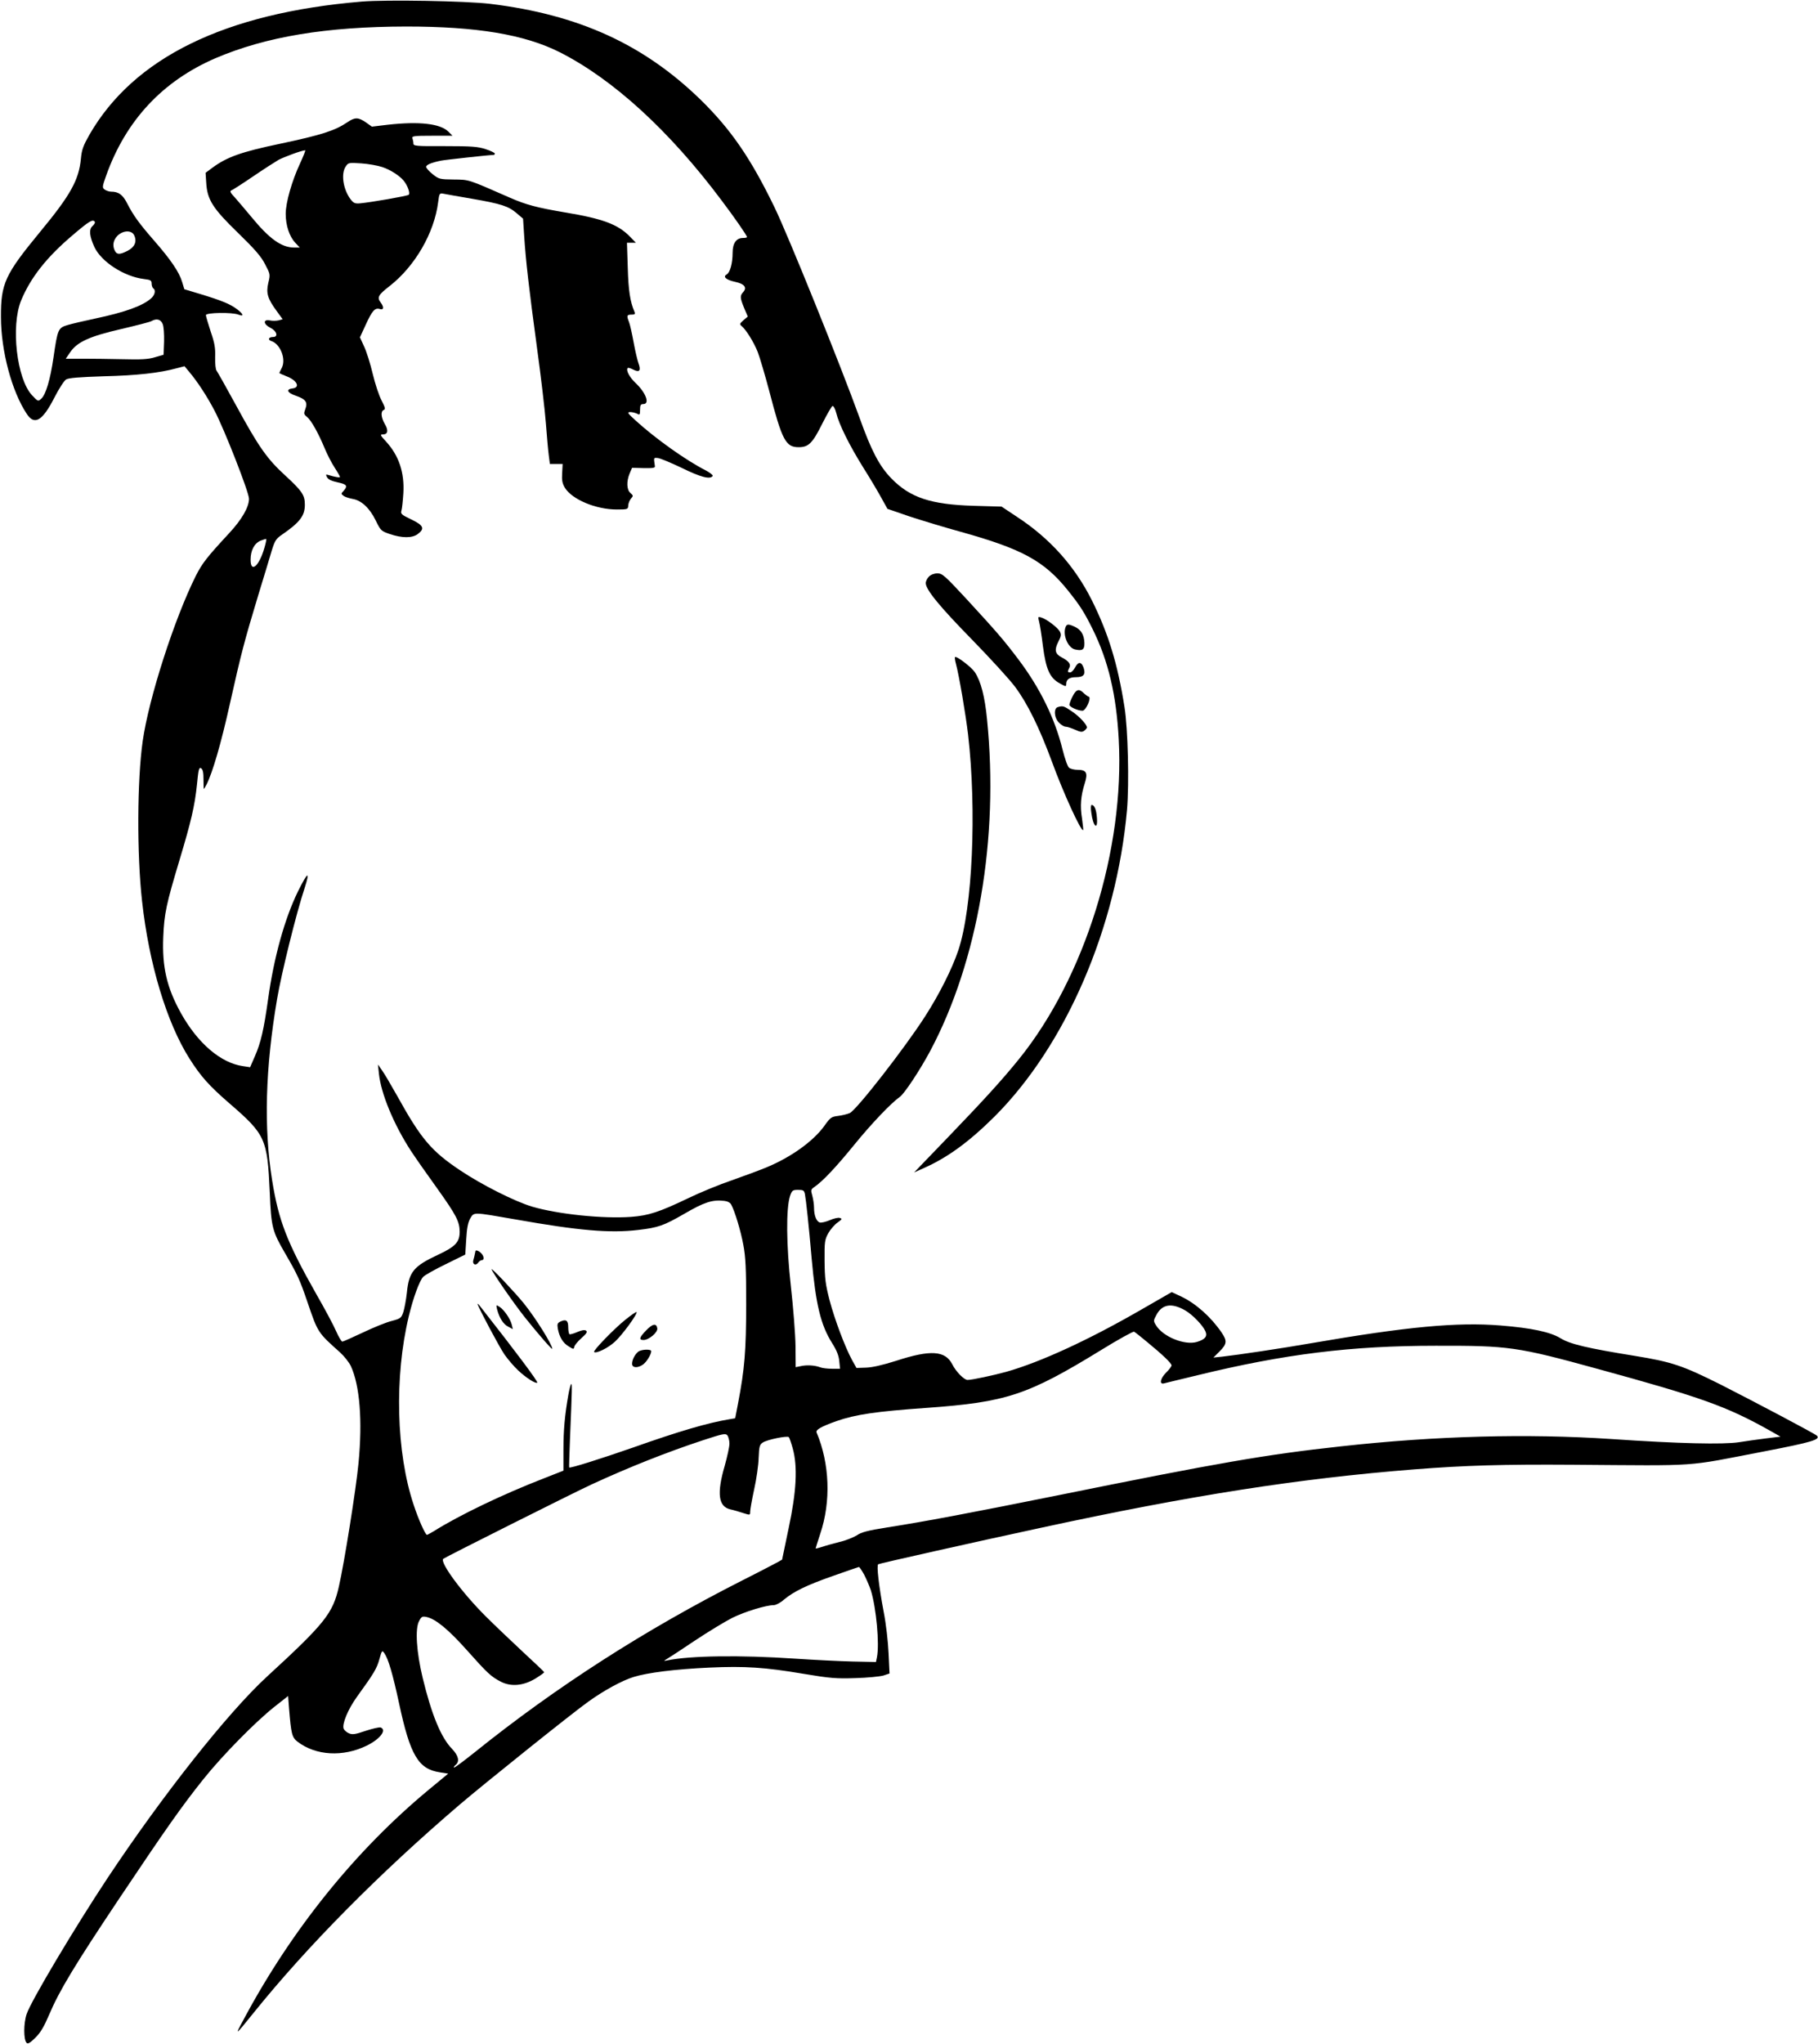
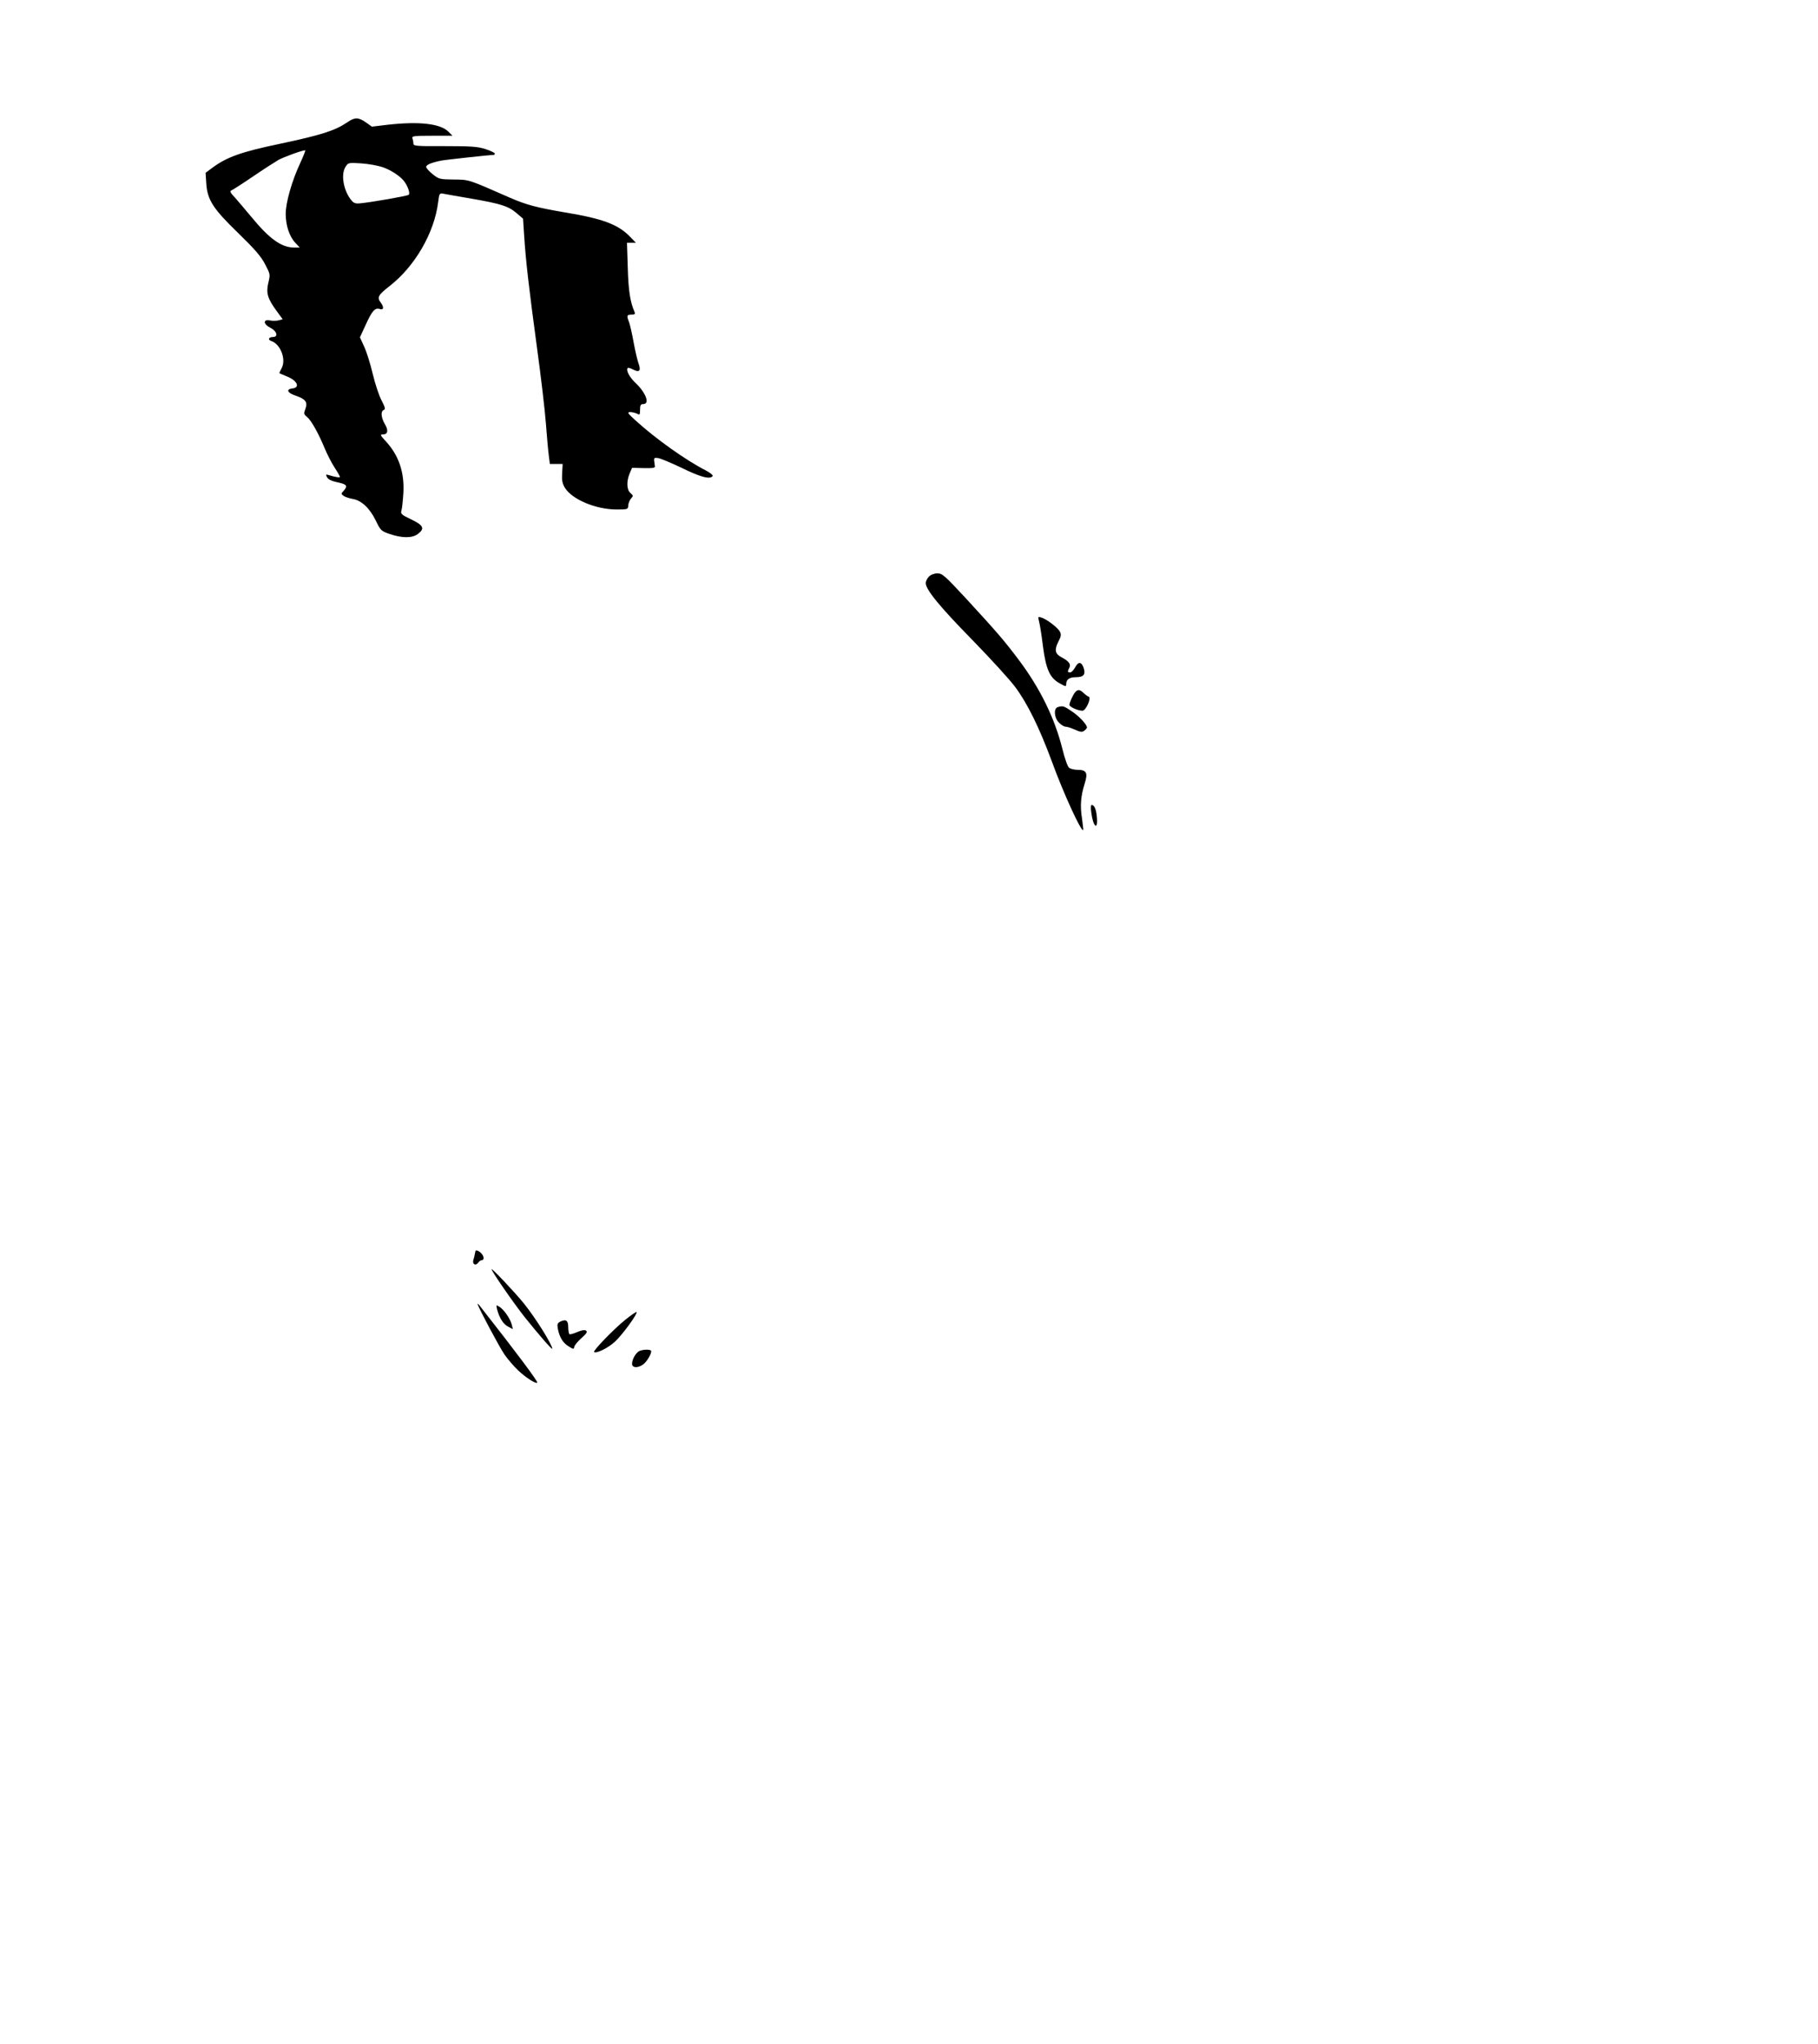
<svg xmlns="http://www.w3.org/2000/svg" version="1.0" width="1139pt" height="1280pt" viewBox="0 0 1139 1280" preserveAspectRatio="xMidYMid meet">
  <g transform="translate(0,1280) scale(0.1,-0.1)" fill="#000000" stroke="none">
-     <path d="M2265 12790 c-856 -72 -1427 -351 -1705 -834 -38 -67 -48 -93 -53 -149 -13 -134 -64 -227 -256 -459 -221 -268 -246 -324 -245 -533 0 -212 68 -466 162 -607 48 -73 98 -44 173 103 28 55 61 106 73 113 15 10 84 15 236 20 208 5 350 21 456 50 l50 13 30 -36 c50 -59 111 -152 158 -242 62 -118 216 -511 216 -552 0 -52 -45 -130 -124 -215 -139 -150 -168 -187 -208 -265 -135 -269 -296 -769 -334 -1037 -35 -246 -37 -708 -4 -1002 43 -393 155 -762 297 -986 71 -112 124 -171 250 -280 227 -196 238 -222 253 -557 9 -218 16 -244 95 -380 78 -134 93 -166 141 -307 66 -194 65 -191 206 -317 25 -23 55 -61 66 -84 56 -121 74 -342 48 -609 -15 -159 -89 -624 -123 -772 -38 -168 -87 -230 -452 -565 -244 -225 -652 -740 -998 -1261 -203 -306 -479 -769 -506 -850 -20 -59 -20 -161 0 -181 8 -8 23 1 55 33 32 31 55 71 86 144 64 151 161 311 437 724 296 442 394 581 529 750 119 149 328 361 446 454 l85 67 6 -78 c13 -159 18 -181 53 -208 115 -88 285 -97 433 -25 84 41 128 98 88 114 -8 3 -51 -7 -94 -21 -67 -23 -84 -25 -106 -15 -14 6 -28 19 -32 28 -11 30 27 122 84 201 105 145 124 176 140 235 15 54 17 57 31 37 25 -36 52 -128 92 -313 70 -327 121 -413 257 -433 l51 -8 -121 -100 c-460 -381 -860 -877 -1161 -1440 -57 -105 -56 -105 65 45 337 418 788 873 1289 1301 157 134 708 575 805 644 100 72 213 133 284 155 86 27 260 49 476 59 222 10 346 2 589 -39 167 -28 206 -31 325 -27 75 2 153 10 175 16 l39 13 -6 126 c-3 72 -16 186 -31 262 -30 160 -45 289 -34 296 8 5 600 138 1023 229 939 203 1613 308 2335 365 320 25 556 32 995 29 812 -6 691 -14 1195 83 302 58 358 75 333 99 -13 13 -398 216 -603 320 -240 120 -306 142 -540 180 -291 47 -404 73 -463 110 -64 39 -179 64 -377 80 -271 22 -589 -8 -1185 -111 -183 -32 -465 -74 -556 -84 l-57 -6 39 39 c46 46 48 65 13 117 -66 97 -160 181 -251 225 l-62 29 -193 -111 c-328 -189 -628 -327 -843 -388 -80 -22 -215 -51 -243 -51 -22 0 -73 52 -96 98 -44 86 -136 92 -351 22 -85 -27 -151 -42 -190 -43 l-59 -2 -28 50 c-44 81 -108 251 -141 375 -25 98 -30 134 -31 245 -1 121 1 133 24 175 14 24 40 54 58 66 28 20 30 23 14 28 -10 4 -39 -3 -64 -14 -26 -11 -54 -17 -63 -14 -21 8 -35 45 -35 92 0 20 -5 54 -11 76 -10 35 -9 39 13 54 54 37 137 126 248 262 108 133 233 264 286 301 29 19 129 171 192 289 299 562 431 1330 356 2075 -14 145 -39 240 -77 297 -22 32 -115 103 -124 94 -2 -2 0 -21 6 -42 20 -74 61 -316 76 -442 55 -476 28 -1086 -61 -1352 -39 -116 -120 -277 -209 -415 -128 -199 -429 -585 -471 -604 -16 -7 -49 -15 -74 -18 -41 -5 -48 -10 -83 -59 -68 -97 -211 -200 -367 -264 -41 -17 -138 -53 -215 -80 -77 -26 -201 -77 -275 -113 -178 -85 -246 -108 -356 -116 -177 -13 -460 17 -620 64 -110 33 -316 137 -449 226 -182 121 -247 198 -394 463 -40 71 -83 145 -98 165 l-25 36 6 -57 c13 -126 93 -318 200 -483 29 -44 101 -147 161 -230 123 -172 144 -212 145 -276 0 -66 -26 -94 -135 -145 -154 -72 -183 -107 -196 -239 -5 -44 -15 -98 -22 -120 -13 -38 -18 -41 -74 -56 -33 -8 -114 -41 -179 -72 -66 -31 -124 -57 -129 -57 -6 0 -23 29 -39 65 -15 35 -71 140 -124 232 -184 325 -236 458 -277 713 -53 329 -43 700 31 1135 27 160 121 540 172 693 37 114 20 105 -42 -21 -83 -170 -150 -412 -186 -671 -27 -193 -46 -275 -83 -359 l-30 -69 -46 7 c-138 20 -282 143 -387 331 -89 160 -119 289 -111 479 6 145 19 205 102 481 73 243 95 338 109 471 9 96 13 111 26 103 11 -7 15 -27 15 -70 0 -33 1 -60 2 -60 1 0 9 12 17 28 37 72 91 256 146 504 72 322 91 393 177 678 36 118 75 246 86 284 19 61 26 73 66 100 110 76 141 117 141 186 0 60 -17 85 -122 182 -115 105 -167 179 -309 440 -61 112 -116 209 -122 217 -6 7 -10 43 -9 85 2 57 -3 88 -28 160 -16 50 -30 96 -30 103 0 16 164 19 204 3 37 -14 32 3 -9 34 -42 32 -95 54 -230 95 l-100 30 -14 46 c-18 61 -71 139 -175 258 -96 110 -131 159 -170 235 -27 53 -53 72 -100 72 -12 0 -30 6 -40 13 -16 12 -16 17 9 87 123 346 354 593 686 736 317 135 693 197 1194 198 442 0 740 -50 960 -160 335 -169 689 -492 1016 -929 81 -107 159 -220 159 -229 0 -4 -11 -6 -25 -6 -42 0 -65 -33 -65 -92 0 -67 -16 -125 -38 -137 -25 -14 -2 -34 55 -46 56 -12 75 -35 50 -63 -22 -24 -21 -36 5 -100 l23 -54 -27 -23 c-24 -21 -25 -25 -12 -36 29 -24 76 -100 101 -162 13 -34 46 -145 73 -247 80 -308 103 -350 184 -350 62 0 87 25 149 150 29 57 57 106 63 108 6 1 17 -18 23 -43 18 -73 81 -200 168 -340 45 -71 97 -159 117 -196 l36 -65 137 -47 c76 -25 221 -69 323 -97 384 -107 522 -182 670 -366 77 -96 102 -135 156 -244 98 -198 148 -410 163 -688 38 -690 -213 -1493 -624 -2002 -105 -130 -218 -254 -448 -493 l-210 -218 58 26 c150 66 286 165 446 324 447 447 764 1182 830 1921 14 167 6 506 -16 644 -43 271 -101 460 -205 669 -108 214 -263 387 -470 522 l-95 63 -175 5 c-268 8 -398 51 -515 171 -76 78 -126 174 -200 381 -114 316 -448 1144 -534 1320 -149 307 -273 486 -462 671 -357 347 -765 533 -1319 600 -151 18 -649 27 -805 14z m-1671 -1379 c3 -4 -3 -16 -14 -26 -24 -21 -20 -63 12 -133 44 -92 186 -184 310 -199 42 -5 48 -9 48 -29 0 -12 5 -26 10 -29 17 -11 11 -41 -12 -62 -53 -48 -164 -88 -354 -128 -66 -14 -143 -32 -170 -40 -60 -18 -63 -25 -89 -204 -20 -138 -48 -231 -76 -257 -21 -19 -21 -18 -59 22 -95 102 -133 432 -68 592 59 143 160 272 326 412 101 86 124 100 136 81z m247 -85 c18 -39 3 -73 -41 -96 -49 -25 -67 -25 -80 -1 -17 33 -11 67 16 95 36 35 90 36 105 2z m178 -554 c7 -16 10 -64 9 -110 l-3 -83 -55 -16 c-43 -13 -87 -15 -205 -12 -82 2 -196 3 -252 3 l-101 0 28 41 c44 64 120 99 320 145 94 22 179 44 188 49 32 19 59 12 71 -17z m637 -1404 c-33 -114 -86 -158 -86 -73 0 59 23 103 63 120 18 7 34 12 35 10 2 -2 -3 -27 -12 -57z m3387 -4045 c7 -38 24 -192 42 -402 26 -290 57 -417 128 -530 28 -44 42 -78 45 -112 l5 -49 -51 0 c-28 0 -62 4 -76 10 -33 12 -83 15 -121 6 l-30 -6 -1 132 c-1 73 -14 241 -29 373 -29 259 -31 490 -5 568 12 34 17 37 50 37 33 0 38 -3 43 -27z m-462 -65 c23 -42 60 -165 76 -252 14 -73 18 -146 18 -376 -1 -290 -9 -398 -52 -622 l-17 -88 -35 -6 c-135 -22 -316 -75 -607 -178 -198 -69 -394 -131 -398 -124 -1 2 1 82 5 178 13 310 14 348 8 344 -4 -2 -12 -32 -18 -66 -23 -130 -31 -223 -31 -348 l0 -128 -122 -48 c-256 -99 -533 -232 -690 -331 -21 -12 -40 -23 -43 -23 -10 0 -54 98 -83 187 -110 327 -122 803 -31 1181 27 114 67 223 90 247 10 11 74 47 142 80 l122 60 6 96 c4 70 11 105 25 130 25 41 13 41 284 -6 395 -70 590 -87 768 -66 127 15 160 27 287 100 127 74 178 91 253 82 20 -2 37 -11 43 -23z m2845 -663 c45 -26 109 -92 126 -130 14 -32 -1 -51 -53 -67 -77 -23 -214 33 -257 105 -16 26 -16 29 3 64 36 68 96 77 181 28z m-241 -196 c99 -81 155 -135 155 -148 0 -6 -16 -28 -36 -47 -34 -35 -42 -72 -13 -66 8 2 104 26 214 52 542 132 960 184 1490 184 457 1 509 -6 1015 -145 647 -177 807 -234 1078 -386 l67 -38 -90 -11 c-49 -6 -126 -17 -170 -24 -99 -15 -375 -9 -800 20 -526 35 -1099 20 -1695 -46 -469 -51 -767 -103 -1780 -308 -547 -110 -822 -162 -1065 -200 -119 -19 -158 -29 -187 -49 -21 -13 -70 -33 -110 -42 -40 -10 -90 -24 -110 -31 -21 -7 -38 -11 -38 -9 0 2 13 43 29 92 68 201 59 441 -23 634 -7 17 29 37 124 71 120 42 251 61 565 83 501 36 632 79 1095 363 107 66 200 117 205 114 6 -3 42 -31 80 -63z m-2615 -638 c0 -20 -14 -83 -30 -140 -50 -172 -39 -253 34 -271 23 -5 60 -16 84 -24 41 -13 42 -13 42 9 0 13 11 76 25 140 14 63 27 152 28 197 3 72 6 83 26 96 26 18 153 44 163 34 4 -4 15 -36 25 -72 31 -114 23 -269 -26 -498 -22 -106 -41 -195 -41 -197 0 -2 -112 -61 -249 -130 -610 -309 -1168 -667 -1679 -1078 -68 -54 -125 -97 -128 -94 -2 2 2 10 11 17 26 21 17 58 -22 99 -70 71 -129 215 -185 446 -39 162 -48 306 -23 354 15 29 20 32 46 27 57 -11 138 -78 254 -208 131 -147 152 -166 214 -198 64 -32 140 -25 215 20 31 19 56 37 55 40 0 3 -61 61 -136 130 -74 69 -178 168 -230 220 -147 146 -289 338 -266 360 10 9 817 414 930 466 232 107 469 201 693 275 131 43 146 46 158 31 6 -9 12 -32 12 -51z m844 -820 c14 -28 33 -71 42 -98 34 -111 55 -337 38 -420 l-6 -29 -146 3 c-81 2 -244 10 -362 18 -339 23 -657 19 -799 -11 -24 -5 -24 -4 -6 7 11 6 91 58 177 116 86 57 193 122 237 144 77 38 210 79 259 79 13 0 42 15 63 34 61 51 142 91 311 150 84 30 156 54 159 55 3 1 18 -21 33 -48z" />
    <path d="M2979 4968 c0 -2 -2 -10 -4 -19 -1 -9 -6 -26 -9 -37 -9 -26 13 -40 29 -19 7 10 17 17 24 17 16 0 14 26 -5 44 -13 14 -32 21 -35 14z" />
    <path d="M3080 4853 c0 -13 136 -210 209 -302 85 -106 171 -205 171 -196 0 26 -104 192 -177 283 -56 69 -203 225 -203 215z" />
    <path d="M2992 4635 c9 -30 136 -268 168 -315 21 -30 60 -76 87 -101 48 -45 110 -85 119 -76 6 6 -130 188 -354 473 -12 16 -21 25 -20 19z" />
    <path d="M3114 4603 c14 -54 39 -94 69 -109 l30 -16 -7 29 c-9 36 -49 94 -77 111 -21 13 -21 13 -15 -15z" />
    <path d="M3918 4537 c-68 -54 -204 -194 -196 -202 12 -12 86 24 129 63 46 41 146 178 137 187 -2 3 -34 -19 -70 -48z" />
    <path d="M3512 4526 c-20 -10 -22 -16 -17 -46 10 -52 32 -89 68 -110 30 -19 32 -19 35 -2 2 9 22 34 45 54 33 29 39 40 28 47 -9 6 -28 2 -54 -9 -23 -10 -45 -16 -49 -14 -4 3 -8 22 -8 44 0 42 -13 52 -48 36z" />
-     <path d="M4048 4470 c-43 -44 -47 -60 -16 -60 33 0 90 48 86 73 -5 34 -30 29 -70 -13z" />
    <path d="M3999 4337 c-21 -16 -39 -51 -39 -76 0 -26 35 -28 68 -5 22 15 52 63 52 84 0 14 -61 12 -81 -3z" />
    <path d="M2177 12035 c-78 -53 -162 -80 -422 -135 -244 -51 -333 -83 -424 -150 l-43 -32 4 -62 c6 -106 41 -161 199 -314 105 -102 146 -149 170 -197 32 -61 33 -63 20 -116 -15 -64 -5 -99 55 -180 l35 -48 -26 -7 c-14 -3 -39 -4 -55 0 -44 8 -40 -25 5 -47 39 -19 50 -57 16 -57 -28 0 -35 -17 -12 -25 57 -18 94 -112 67 -167 -9 -17 -16 -32 -16 -34 0 -1 20 -10 45 -20 66 -25 88 -70 38 -76 -44 -5 -33 -28 21 -46 61 -21 75 -40 59 -83 -11 -29 -10 -33 11 -50 25 -20 70 -99 111 -198 15 -36 42 -89 61 -118 19 -29 34 -56 34 -59 0 -6 -30 -1 -73 12 -16 5 -17 3 -8 -14 7 -14 29 -24 66 -32 58 -12 65 -22 38 -53 -17 -18 -17 -19 0 -32 10 -7 35 -15 57 -19 54 -9 106 -57 144 -135 30 -62 34 -66 86 -84 79 -27 142 -27 177 -1 46 34 37 55 -41 92 -61 29 -67 35 -61 55 4 12 9 61 12 108 8 130 -28 237 -109 325 -36 39 -38 44 -19 44 31 0 36 25 12 65 -24 42 -27 80 -7 88 12 5 9 16 -13 59 -16 29 -41 105 -56 168 -15 63 -39 140 -54 171 l-26 57 36 78 c40 88 58 109 89 99 24 -8 27 12 5 41 -24 32 -16 47 56 103 159 124 280 333 304 525 7 56 9 58 34 53 14 -3 94 -17 176 -31 185 -32 231 -47 282 -91 l40 -34 7 -108 c10 -154 29 -322 80 -698 25 -181 50 -395 56 -475 6 -80 14 -170 18 -200 l7 -55 40 0 40 0 -3 -57 c-3 -45 1 -65 17 -92 46 -74 195 -136 325 -136 69 0 71 1 72 26 1 14 9 33 18 43 14 16 14 18 -4 34 -24 20 -26 73 -5 123 l15 35 72 -2 c58 -1 73 1 71 12 -8 56 -9 54 20 51 15 -2 82 -30 149 -62 116 -57 178 -74 193 -50 3 5 -16 20 -42 34 -128 65 -318 201 -443 315 -48 44 -52 50 -32 51 13 0 32 -5 43 -10 17 -10 19 -7 19 25 0 28 4 35 20 35 43 0 17 71 -49 133 -38 36 -61 80 -48 93 3 3 19 -2 36 -11 38 -19 48 -5 31 41 -6 16 -20 74 -30 129 -10 55 -23 113 -29 128 -16 41 -14 47 15 47 21 0 25 3 19 18 -27 62 -38 132 -42 275 l-5 157 28 0 28 0 -38 39 c-74 76 -170 112 -406 151 -176 30 -242 47 -345 92 -265 116 -253 113 -352 114 -87 1 -93 2 -132 33 -23 18 -41 39 -41 46 0 13 30 26 92 39 23 5 306 36 331 36 4 0 7 4 7 9 0 4 -26 17 -57 27 -49 16 -88 19 -255 19 -181 -1 -198 1 -198 16 0 10 -3 24 -6 33 -5 14 9 16 122 16 l129 0 -26 26 c-51 50 -182 65 -379 43 l-100 -12 -38 27 c-47 32 -68 33 -115 1z m-297 -258 c-51 -109 -90 -245 -90 -316 0 -72 23 -142 60 -181 l28 -30 -36 0 c-80 1 -155 55 -269 194 -37 45 -83 98 -102 120 -28 29 -33 40 -21 44 8 3 69 42 135 87 66 45 138 91 160 104 34 18 144 59 167 60 4 1 -11 -36 -32 -82z m515 -23 c49 -16 107 -53 133 -84 26 -31 44 -82 32 -90 -13 -8 -237 -47 -303 -53 -34 -3 -42 1 -62 27 -46 63 -60 161 -28 205 15 23 20 23 97 18 45 -3 104 -14 131 -23z" />
    <path d="M5820 9190 c-11 -11 -20 -29 -20 -41 0 -41 88 -148 291 -355 114 -117 235 -249 269 -295 77 -103 152 -256 229 -464 74 -203 185 -444 197 -432 2 2 -2 34 -7 72 -13 79 -8 141 17 220 21 66 11 85 -45 85 -21 0 -44 6 -53 13 -9 6 -27 58 -41 114 -48 195 -141 385 -277 565 -90 119 -130 166 -328 381 -132 142 -148 157 -179 157 -20 0 -41 -8 -53 -20z" />
    <path d="M6510 8908 c5 -18 16 -87 24 -153 19 -146 43 -199 104 -233 39 -22 42 -22 42 -5 0 29 20 43 61 43 48 0 62 17 48 59 -14 39 -34 40 -54 1 -9 -16 -22 -30 -30 -30 -18 0 -18 5 -5 30 11 21 -4 41 -50 65 -40 21 -45 46 -20 96 18 35 20 45 10 65 -14 25 -83 78 -117 88 -20 6 -21 5 -13 -26z" />
-     <path d="M6676 8874 c-19 -49 14 -129 58 -140 47 -11 61 -2 60 40 -2 51 -20 82 -59 101 -41 19 -51 19 -59 -1z" />
    <path d="M6720 8440 c-11 -21 -20 -45 -20 -53 0 -13 53 -37 82 -37 21 0 58 82 39 88 -7 2 -22 13 -32 23 -29 29 -47 23 -69 -21z" />
    <path d="M6628 8373 c-28 -7 -24 -68 7 -98 13 -14 32 -25 42 -25 10 0 36 -9 59 -19 33 -15 44 -16 57 -6 9 7 17 16 17 20 0 18 -47 69 -93 100 -52 35 -57 37 -89 28z" />
    <path d="M6837 7713 c11 -90 43 -117 35 -30 -4 51 -16 77 -33 77 -5 0 -6 -21 -2 -47z" />
  </g>
</svg>